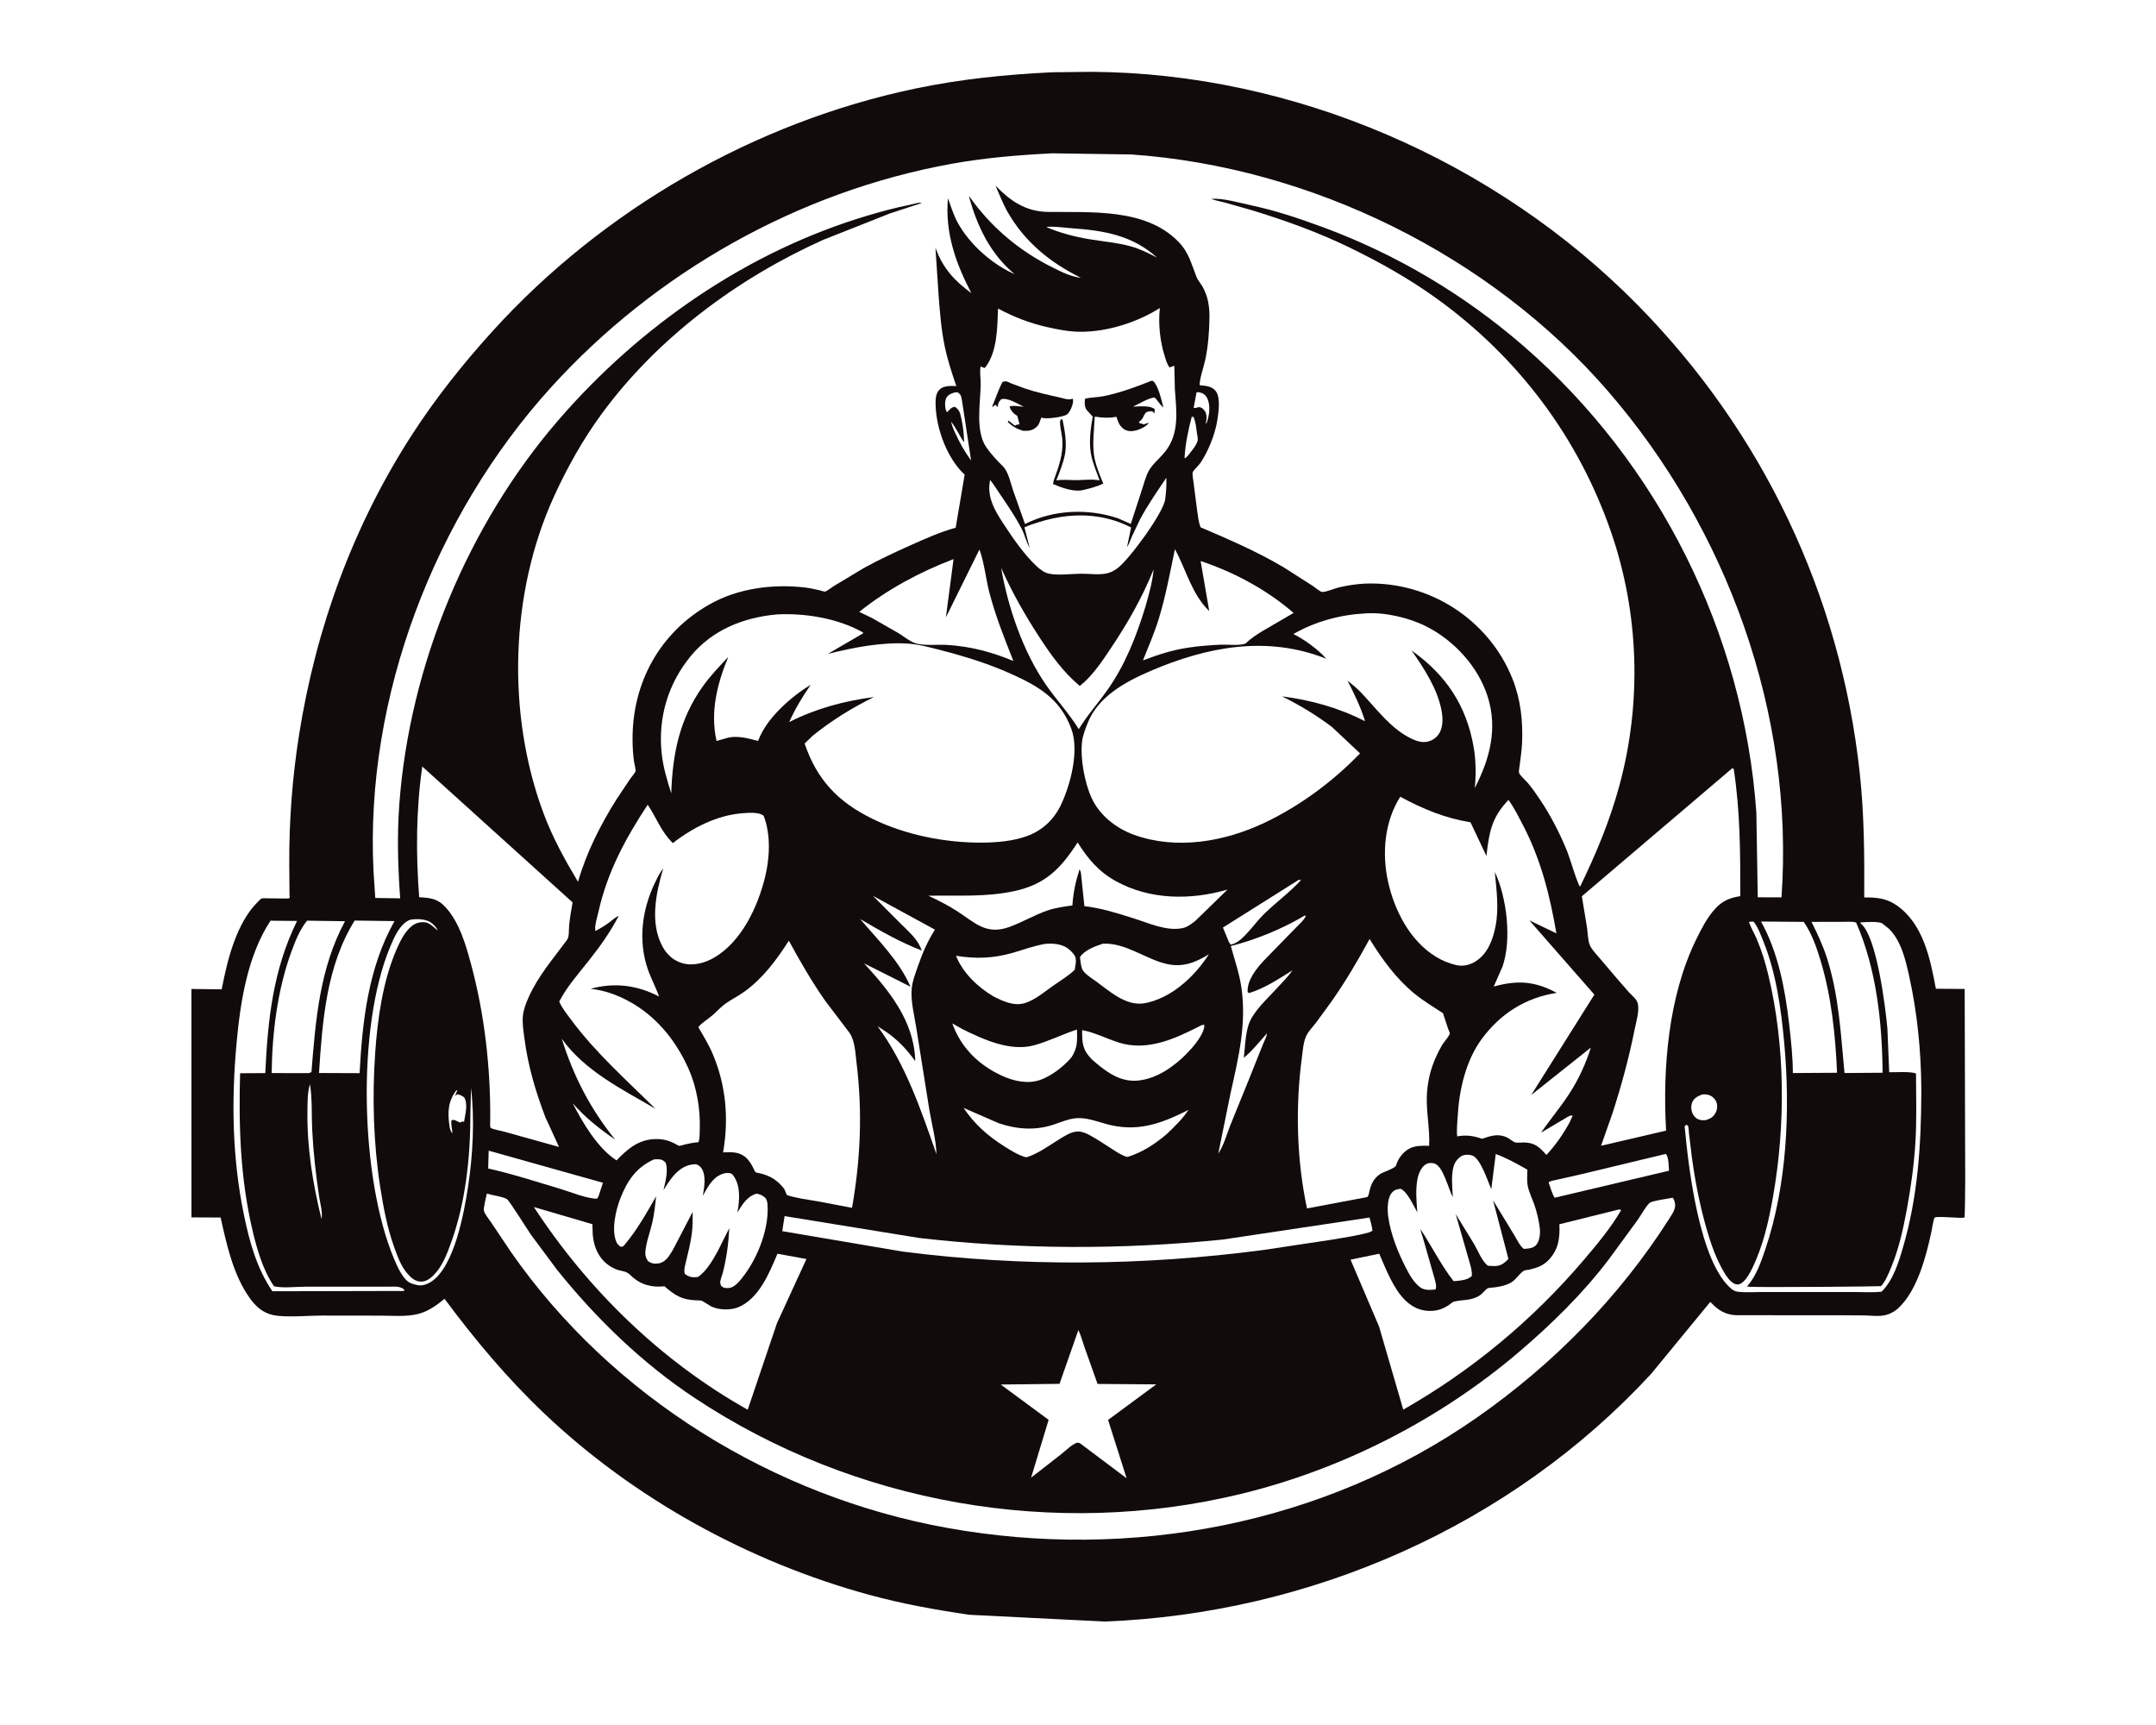
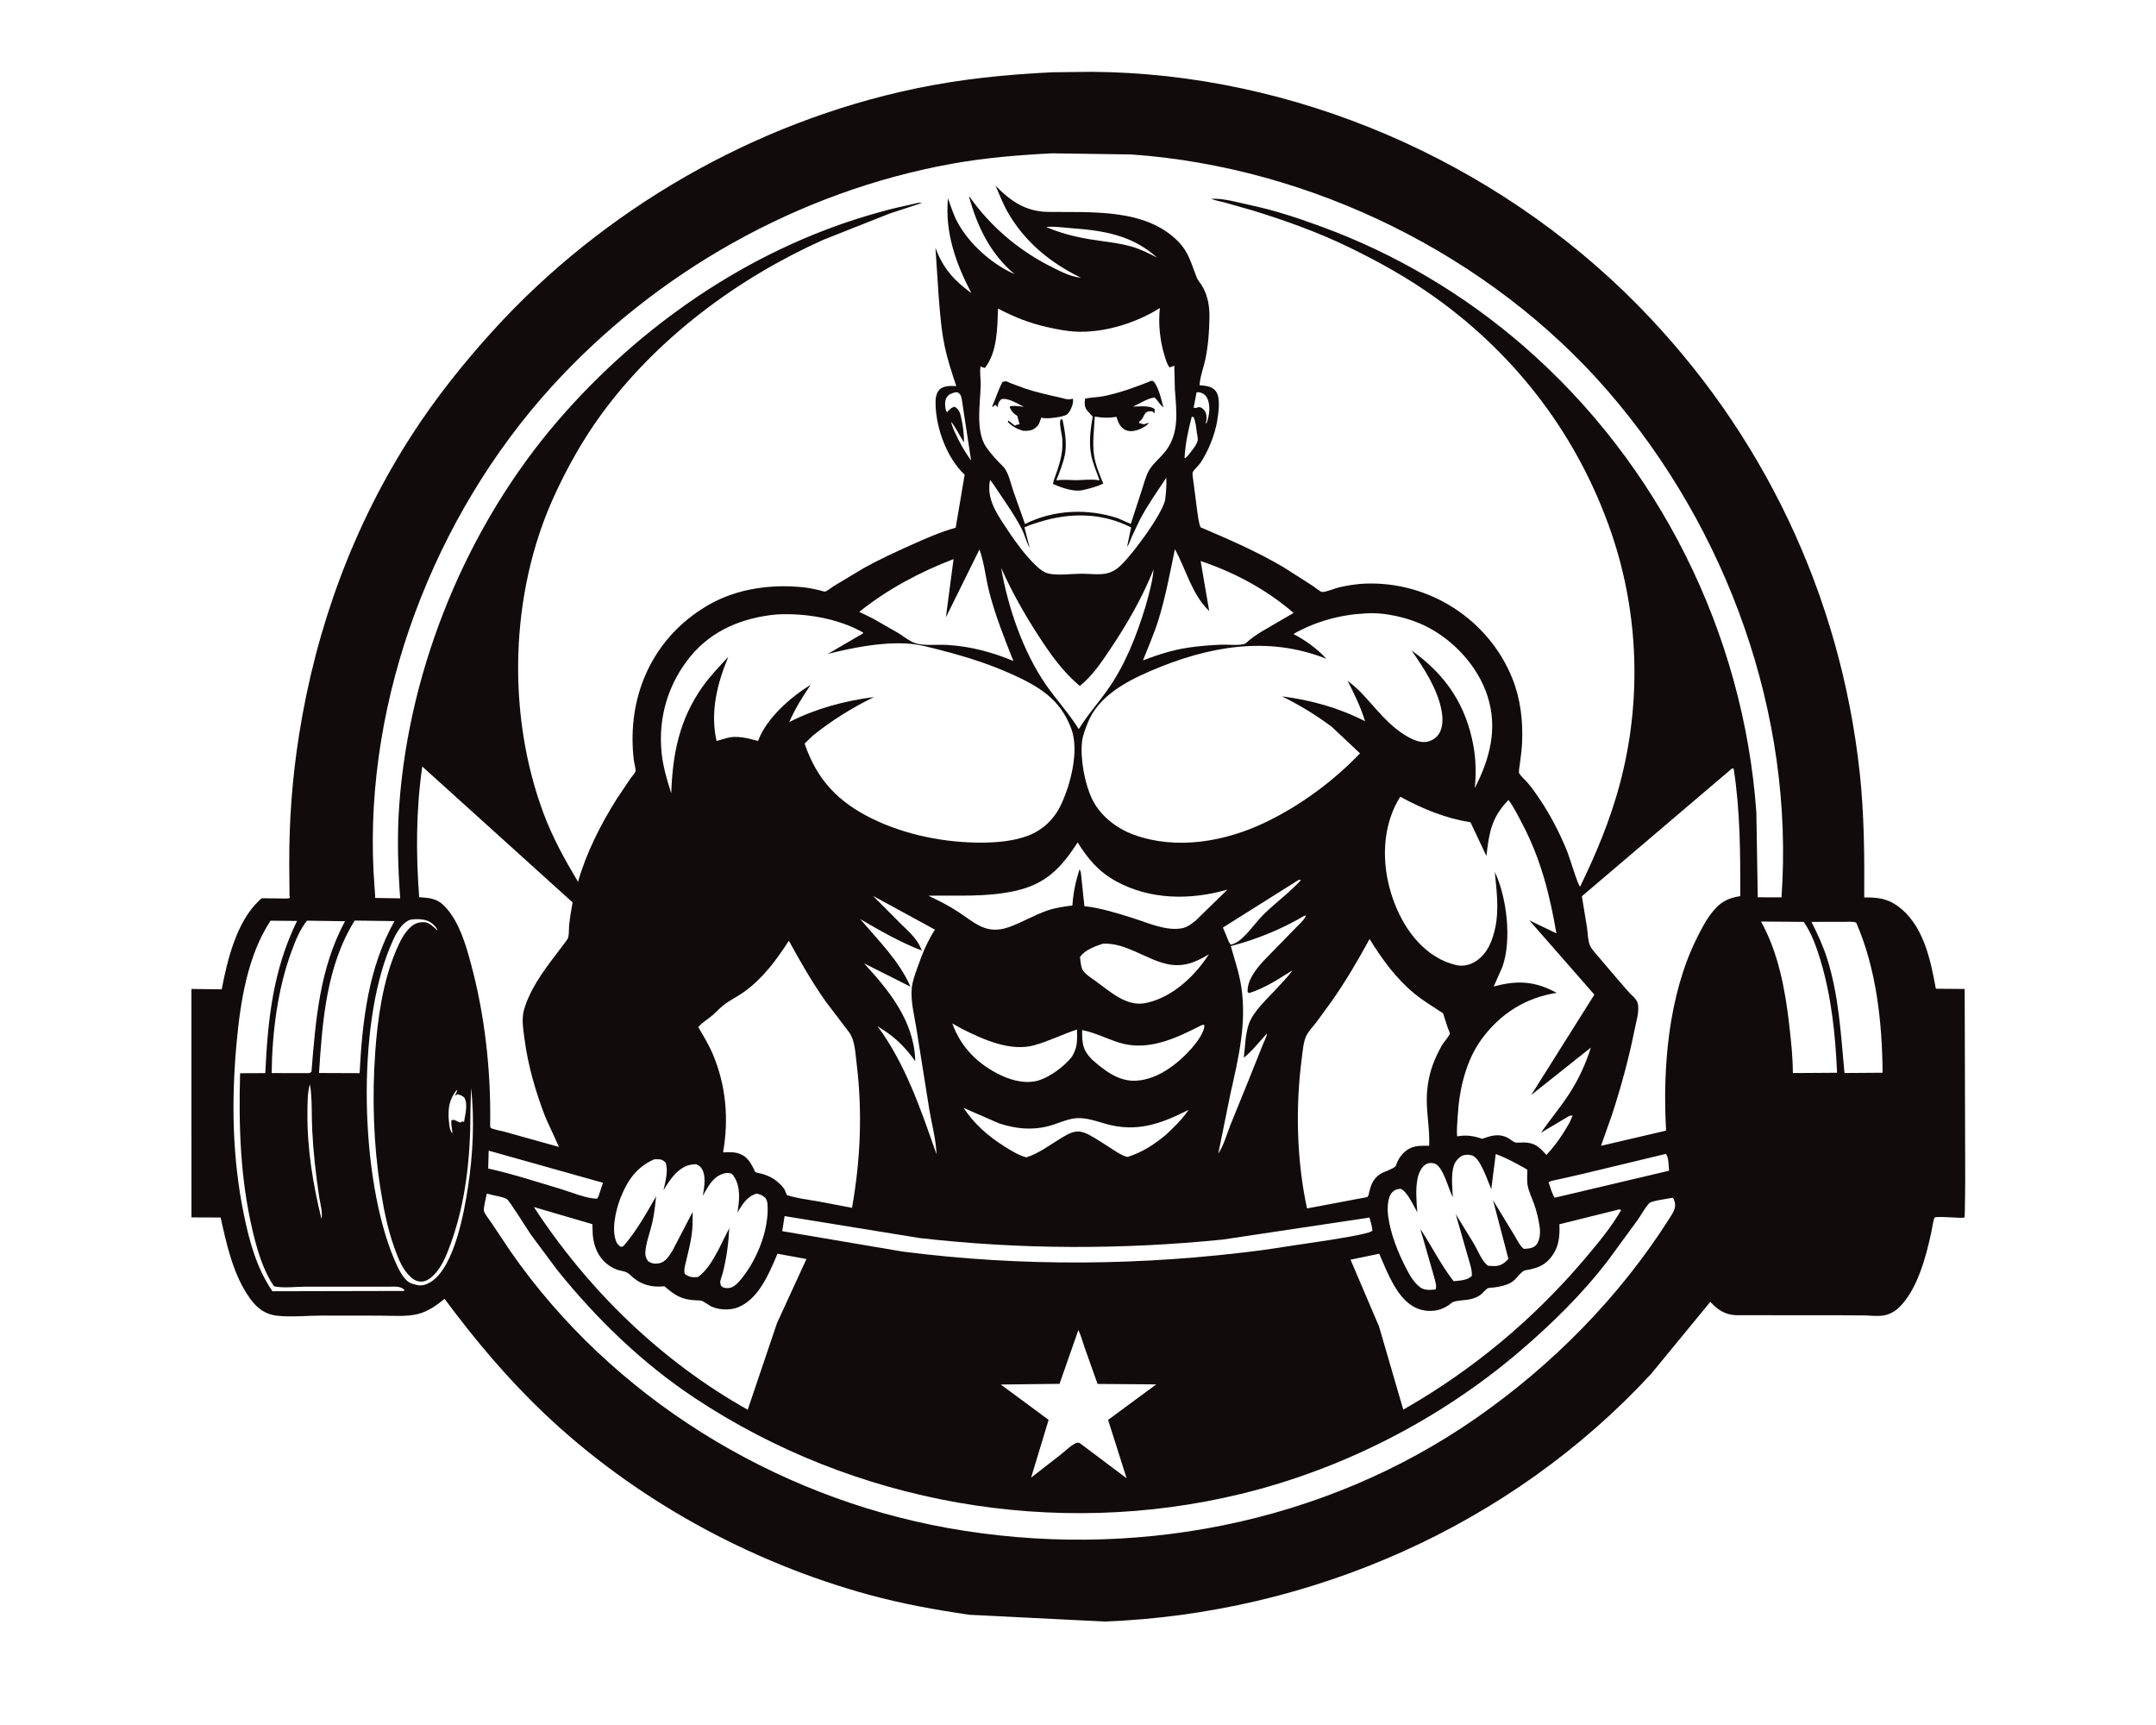
<svg xmlns="http://www.w3.org/2000/svg" version="1.1" style="display: block;" viewBox="0 0 2048 1638" width="1280" height="1024">
  <path transform="translate(0,0)" fill="rgb(255,255,255)" d="M -0 -0 L 2048 0 L 2048 1638 L -0 1638 L -0 -0 z" />
  <path transform="translate(0,0)" fill="rgb(17,11,11)" d="M 999.745 68.444 L 1036.58 68.022 C 1229.1 69.129 1420.36 152.384 1555.23 289.095 C 1674.46 409.966 1748.37 565.369 1766.59 734.047 C 1770.85 773.462 1771.08 812.597 1770.85 852.177 C 1782.41 852.067 1791.96 852.963 1801.66 859.692 C 1826.83 877.158 1833.69 910.556 1838.89 938.897 L 1866.26 939.119 L 1866.77 1120 C 1866.74 1122.98 1866.57 1155.62 1866.08 1156.08 C 1864.59 1157.48 1841.03 1154.54 1837.85 1156.2 C 1836.7 1156.8 1835.09 1167.76 1834.59 1170.08 C 1829.6 1193.21 1821.38 1224.97 1803.66 1241.86 C 1799.71 1245.62 1794.58 1248.37 1789.18 1249.23 C 1783.5 1250.15 1777.41 1249.37 1771.67 1249.18 L 1746.34 1249.03 L 1649 1248.98 C 1638.4 1248.48 1631.61 1243.85 1624.64 1236.29 L 1568.4 1304.72 C 1435.07 1449.1 1244.82 1532.42 1049.25 1539.94 L 920.604 1533.5 C 888.662 1528.83 856.581 1523.02 825.43 1514.5 C 711.778 1483.43 602.771 1423.69 517.22 1342.52 C 482.017 1309.12 451.136 1272.34 422.28 1233.39 C 414.739 1239.61 406.864 1245.29 397.253 1247.77 C 386.171 1250.64 372.53 1249.4 361.083 1249.39 L 305.964 1249.32 C 292.188 1249.35 277.246 1250.93 263.589 1249.52 C 258.451 1248.99 253.8 1247.54 249.404 1244.8 C 242.954 1240.76 238.346 1234.68 234.31 1228.36 C 220.822 1207.21 214.952 1180.47 209.585 1156.19 L 181.884 1156.08 L 181.84 939.114 L 210.602 939.467 C 215.907 911.726 224.527 876.114 245.46 855.82 C 246.116 855.184 247.357 853.769 248.08 853.351 C 249.25 852.673 252.873 853.018 254.295 853.032 L 272.498 853.215 C 273.131 853.203 274.639 853.163 275.041 852.65 C 275.522 852.036 275.024 851.09 275.016 850.311 L 274.764 820.799 C 274.551 779.442 277.653 738.33 284.128 697.485 C 300.234 595.889 335.533 499.023 391.523 412.445 C 413.956 377.757 440.221 344.818 467.958 314.257 C 572.851 198.684 716.801 115.821 869.66 83.881 C 912.777 74.872 955.8 70.528 999.745 68.444 z" />
  <path transform="translate(0,0)" fill="rgb(255,255,255)" d="M 1136.61 372.5 C 1137.88 372.181 1138.85 372.271 1140.1 372.6 C 1142.94 373.353 1145.22 374.989 1146.57 377.647 C 1150.24 384.871 1148.77 394.689 1146.04 401.938 L 1145.29 401.5 C 1146.43 398.698 1146.39 394.781 1145.38 391.929 C 1144.58 389.677 1141.72 386.502 1139.1 386.5 C 1136.99 386.498 1136.04 387.969 1133.87 387 L 1136.61 372.5 z" />
  <path transform="translate(0,0)" fill="rgb(255,255,255)" d="M 1132.09 395.5 L 1133.91 396.047 C 1135.76 400.665 1136.24 405.599 1136.86 410.5 C 1137.09 412.373 1138.05 416.273 1137.72 418.03 C 1136.88 422.47 1131.27 428.893 1128.51 432.435 L 1126 434.99 L 1125.2 434.5 C 1126.01 421.209 1128.67 408.348 1132.09 395.5 z" />
  <path transform="translate(0,0)" fill="rgb(255,255,255)" d="M 433.409 1035.5 L 434.497 1035.46 C 433.59 1037.16 432.958 1038.84 432.301 1040.65 L 434.5 1039.09 C 437.245 1039.76 438.656 1040.39 440.92 1042.08 C 444.823 1048.51 441.842 1058.41 440.761 1065.5 L 439.5 1064.84 L 437 1066.02 L 431.5 1063.47 L 428.881 1063.69 C 428.197 1067.45 429.53 1072.07 429.774 1075.93 L 429.003 1075.5 C 427.767 1073.3 427.258 1071.38 426.908 1068.89 C 425.137 1056.32 425.511 1045.89 433.409 1035.5 z" />
  <path transform="translate(0,0)" fill="rgb(255,255,255)" d="M 294.435 1029.5 C 296.698 1043.24 295.872 1059.2 296.578 1073.23 C 297.655 1094.59 300.035 1115.53 303.205 1136.68 C 304.101 1142.66 306.773 1151.84 305.355 1157.5 C 297.183 1124.31 291.632 1090.31 292.025 1056.05 C 292.121 1047.6 291.955 1037.62 294.435 1029.5 z" />
  <path transform="translate(0,0)" fill="rgb(255,255,255)" d="M 907.054 372.5 L 909.741 372.392 C 910.519 373.095 911.419 373.683 912.076 374.5 C 913.653 376.456 914.263 383.863 914.756 386.562 L 922.481 437.277 C 916.204 428.618 911.582 420.318 907.151 410.621 C 905.514 407.175 904.293 404.119 903.459 400.367 C 908.146 405.916 911.461 413.885 915.764 419.966 C 915.738 412.248 914.824 404.569 913.122 397.045 C 912.012 392.137 911.474 389.043 907 386.19 C 903.486 386.636 901.965 389.023 899.5 391.426 L 898.465 389.179 C 897.455 386.094 897.373 380.297 899.068 377.5 C 900.944 374.405 903.756 373.478 907.054 372.5 z" />
-   <path transform="translate(0,0)" fill="rgb(255,255,255)" d="M 1616.47 1039.5 C 1618.86 1039.02 1620.87 1039.11 1623.23 1039.84 C 1626.11 1040.73 1628.66 1042.89 1629.99 1045.61 C 1631.5 1048.71 1631.5 1052.74 1630.07 1055.87 C 1628.11 1060.15 1625.43 1062.04 1621.08 1063.5 C 1618.46 1064.02 1616.05 1063.99 1613.5 1063.04 C 1610.91 1062.08 1609.01 1059.95 1607.85 1057.5 C 1606.27 1054.15 1606.07 1049.92 1607.58 1046.49 C 1609.23 1042.72 1612.85 1040.9 1616.47 1039.5 z" />
  <path transform="translate(0,0)" fill="rgb(255,255,255)" d="M 993.988 215.5 C 994.873 215.313 995.03 215.252 996.069 215.199 C 1003.07 214.844 1010.96 216.087 1017.97 216.576 C 1048.39 218.695 1075.85 223.278 1099.14 244.544 C 1091.2 240.376 1083.36 236.405 1074.7 233.945 C 1061.96 230.328 1048.22 229.215 1035.16 227.059 C 1021.15 224.748 1007.04 221.122 993.988 215.5 z" />
  <path transform="translate(0,0)" fill="rgb(255,255,255)" d="M 1233.63 835.5 L 1235.9 835.626 C 1225.26 847.272 1212.25 856.672 1200.97 867.701 C 1193.06 875.432 1186.42 885.442 1178.08 892.5 C 1175.74 894.478 1172.03 896.515 1169 897.051 L 1167.35 894.5 L 1161.67 880.782 L 1233.63 835.5 z" />
  <path transform="translate(0,0)" fill="rgb(255,255,255)" d="M 1579.31 1096.5 L 1582.5 1095.82 C 1585.22 1099.02 1584.98 1107.35 1585.45 1111.73 L 1476.73 1137.4 C 1474.13 1133.02 1472.69 1127.57 1471.01 1122.74 C 1473.54 1121.06 1477.56 1120.65 1480.51 1119.96 L 1502.79 1114.89 L 1579.31 1096.5 z" />
  <path transform="translate(0,0)" fill="rgb(255,255,255)" d="M 464.2 1092.71 L 572.75 1123.2 L 568.5 1136.12 L 567.143 1138.31 C 556.924 1138.26 542.541 1132.07 532.534 1129.09 C 509.826 1122.32 486.84 1114.77 463.727 1109.66 L 464.2 1092.71 z" />
  <path transform="translate(0,0)" fill="rgb(255,255,255)" d="M 389.27 873.5 C 394.725 872.314 403.506 872.537 408.367 875.405 C 411.119 877.029 414.858 880.589 415.688 883.637 C 412.399 880.743 408.013 876.123 403.5 875.78 C 398.066 875.367 394.205 876.66 390.125 880.251 C 383.87 885.755 379.673 894.615 376.44 902.122 C 363.679 931.755 358.701 967.056 356.44 999.063 C 353.429 1041.68 354.689 1085.96 361.325 1128.2 C 364.311 1147.21 367.919 1166.2 374.436 1184.35 C 377.495 1192.87 381.055 1202.78 387.158 1209.64 C 390.614 1213.52 394.307 1216.97 399.825 1217.06 C 404.682 1217.13 408.481 1214.35 411.785 1211.08 C 419.73 1203.22 424.092 1192.1 427.876 1181.8 C 442.406 1142.24 446.918 1098.58 446.837 1056.7 L 447.456 1033 C 450.979 1063.43 449.19 1096.94 444.57 1127.22 C 440.76 1152.2 431.579 1202.23 410.097 1216.82 C 406.298 1219.4 401.276 1221.42 396.638 1220.41 L 395.5 1220.13 C 393.638 1219.69 391.811 1219.26 390.044 1218.5 C 382.711 1215.35 377.137 1202.2 374.232 1195.27 C 342.304 1119.1 338.628 975.847 370.509 899.376 C 374.272 890.351 379.643 877.454 389.27 873.5 z" />
  <path transform="translate(0,0)" fill="rgb(255,255,255)" d="M 1141.42 973.5 L 1143.87 973.076 L 1144 974.008 C 1144.07 980.318 1136.35 990.457 1132.36 995.006 C 1119.18 1010 1100.17 1024.95 1079.53 1026.23 C 1062.65 1027.27 1049.15 1016.6 1037.1 1005.96 C 1028.07 996.757 1027.91 990.293 1027.92 978.175 C 1039.94 980.478 1050.97 986.242 1062.58 989.954 C 1090.23 998.797 1117.09 985.965 1141.42 973.5 z" />
  <path transform="translate(0,0)" fill="rgb(255,255,255)" d="M 904.602 971.853 L 914.199 977.223 C 934.208 987.246 960.088 998.896 982.642 992.525 C 996.397 988.64 1009.43 982.158 1023.01 977.617 C 1023.25 987.979 1023.79 994.398 1018.14 1003.57 C 1011.21 1012.32 998.728 1021.7 988.201 1025.46 C 976.208 1029.75 962.392 1026.54 951.215 1021.3 C 929.267 1011.01 912.821 994.759 904.602 971.853 z" />
  <path transform="translate(0,0)" fill="rgb(255,255,255)" d="M 1239.14 869.5 L 1240.46 869.485 C 1239.37 873.14 1233.95 877.805 1231.24 880.664 L 1200.29 912.403 C 1193.13 920.235 1184.59 930.869 1185.1 942 L 1186.5 943.021 C 1201.17 938.59 1214.75 929.471 1227.69 921.439 C 1223.72 927.384 1218.02 932.774 1213.24 938.108 C 1204.59 947.758 1190.55 960.019 1186.25 972.5 C 1182.93 982.127 1182.72 994.254 1181.5 1004.44 C 1189.39 998.123 1196.59 988.877 1203.45 981.379 C 1203.73 983.336 1200.52 989.575 1199.67 991.734 L 1186.01 1025.91 L 1168.61 1068.68 C 1165.25 1077.37 1162.43 1087.77 1157.25 1095.48 L 1168.88 1038.22 C 1176.43 1004.63 1184.3 972.178 1179.16 937.388 C 1177.23 924.348 1172.72 911.051 1169.16 898.374 C 1193 892.294 1217.97 882.11 1239.14 869.5 z" />
  <path transform="translate(0,0)" fill="rgb(255,255,255)" d="M 915.31 1052.09 L 949.201 1066.83 C 966.677 1072.54 983.91 1073.73 1001.49 1067.72 C 1008.23 1065.42 1015.6 1062.31 1022.75 1061.84 C 1031.77 1061.25 1041.06 1064.54 1049.58 1067.03 C 1079.22 1075.69 1102.33 1067.46 1128.96 1053.99 C 1123.16 1062.72 1115.85 1069.72 1108.32 1076.91 C 1096.83 1086.6 1085.56 1094.09 1071.06 1098.67 C 1066.31 1097.7 1061.26 1094.24 1057.17 1091.66 C 1049.72 1086.96 1042.37 1081.85 1034.59 1077.7 C 1031.43 1076.01 1027.27 1074.33 1023.64 1074.49 C 1017.23 1074.75 1011.43 1078.68 1006.13 1081.92 C 996.209 1088 986.034 1095.71 974.814 1099.05 C 967.234 1096.92 960.738 1092.86 954.125 1088.68 C 938.36 1078.73 925.784 1067.7 915.31 1052.09 z" />
  <path transform="translate(0,0)" fill="rgb(255,255,255)" d="M 1047.66 896.101 C 1069.03 895.039 1087.67 910.485 1107.8 915.246 C 1123.34 918.922 1135.25 914.167 1148.34 906.184 C 1140.63 918.028 1131.47 928.548 1120.23 937.164 C 1111.11 944.369 1098.5 950.838 1086.92 952.723 C 1069.27 955.594 1053.73 940.965 1040.35 931.337 C 1036.78 928.767 1029.96 924.569 1028.07 920.45 C 1026.65 917.379 1026.42 912.317 1025.86 908.923 C 1030.03 902.232 1040.58 898.394 1047.66 896.101 z" />
  <path transform="translate(0,0)" fill="rgb(255,255,255)" d="M 829.217 850.679 L 888.111 882.777 C 880.578 894.691 876.165 905.372 871.555 918.579 C 869.359 924.87 866.833 931.432 866.12 938.083 C 864.81 950.295 868.543 964.317 870.447 976.395 L 882.815 1054.03 C 885.089 1067.53 889.224 1082.46 889.555 1096.07 C 874.899 1054.21 860.26 1010.48 833.557 974.468 L 842.737 980.5 C 853.678 988.286 861.457 996.757 869.289 1007.53 L 869.37 1006.52 C 868.016 969.364 844.634 940.752 820.768 914.79 L 864.865 936.975 C 854.58 912.957 833.872 892.385 817.038 872.711 C 836.148 883.809 854.958 894.729 875.649 902.633 L 874.061 899 C 870.339 890.543 861.582 883.098 855.112 876.648 L 829.217 850.679 z" />
-   <path transform="translate(0,0)" fill="rgb(255,255,255)" d="M 993.527 896.214 C 996.406 896.053 999.249 895.98 1002.12 896.3 C 1009.87 897.164 1015.22 900.056 1020.04 906.229 C 1023.46 910.606 1021.53 915.599 1020.87 920.94 C 1014.97 926.642 1007.19 931.25 1000.47 935.988 C 992.275 941.763 983.253 949.494 973.619 952.5 C 963.309 955.716 952.72 950.803 943.656 946.151 C 928.667 937.348 914.733 923.944 908.075 907.608 C 927.158 910.651 943.533 910.116 962.275 904.703 C 972.704 901.691 982.748 897.856 993.527 896.214 z" />
  <path transform="translate(0,0)" fill="rgb(255,255,255)" d="M 950.968 539.116 C 961.115 561.885 973.01 582.947 986.573 603.831 C 997.909 621.286 1009.6 637.857 1025.69 651.336 C 1037.73 641.748 1046.44 628.596 1054.92 615.922 C 1071.12 591.725 1084.97 567.616 1095.82 540.588 C 1094.75 552.787 1091.26 564.411 1088.02 576.168 C 1079.41 604.199 1068.9 631.154 1051.88 655.246 C 1043.03 667.774 1032.71 679.225 1024.73 692.365 C 1015.57 677.434 1003.44 664.511 993.5 650.117 C 971.759 618.648 957.419 576.547 950.968 539.116 z" />
  <path transform="translate(0,0)" fill="rgb(255,255,255)" d="M 291.631 874.245 L 327.711 874.792 C 303.597 919.653 299.868 968.328 295.853 1017.96 L 293.5 1019.05 L 258.055 1019.01 C 258.47 981.093 263.615 939.501 276.777 903.788 C 280.678 893.201 284.551 883.171 291.631 874.245 z" />
  <path transform="translate(0,0)" fill="rgb(255,255,255)" d="M 1720.74 875.393 L 1750.66 875.372 C 1754.42 875.405 1759.66 874.809 1763.17 876.054 C 1782.49 920.115 1787.88 971.011 1788.3 1018.68 L 1752.09 1018.95 C 1748.61 982.187 1746.83 945.596 1735.55 910.077 C 1731.71 897.998 1726.42 886.681 1720.74 875.393 z" />
  <path transform="translate(0,0)" fill="rgb(255,255,255)" d="M 336.925 874.138 L 374.719 874.666 C 349.866 918.941 344.233 969.251 341.583 1019.09 L 303.037 1018.94 C 306.222 969.608 310.076 917.143 336.925 874.138 z" />
  <path transform="translate(0,0)" fill="rgb(255,255,255)" d="M 256.968 874.279 L 282.166 874.511 C 259.308 921.222 254.428 967.982 251.99 1019.04 L 228.07 1019.16 C 226.669 1069.33 228.224 1118.64 239.717 1167.75 C 244.002 1186.06 249.59 1205.8 260.251 1221.48 C 268.689 1223.52 281.22 1221.87 290.252 1221.88 L 369.184 1221.91 C 374.907 1221.89 379.921 1220.95 384.301 1225 L 383.5 1225.95 L 258.761 1226.23 C 243.838 1204.42 236.977 1179.25 231.696 1153.62 C 220.536 1099.48 219.709 1045.08 224.754 990.174 C 228.33 951.249 235.155 907.417 256.968 874.279 z" />
  <path transform="translate(0,0)" fill="rgb(255,255,255)" d="M 1672.79 875.066 L 1713.38 875.397 C 1720.9 886.149 1725.56 899.505 1729.32 911.967 C 1739.7 946.347 1743.51 982.96 1745.03 1018.71 L 1703.05 1018.98 C 1703.01 1003.57 1701.3 987.953 1699.54 972.656 C 1695.75 939.631 1689.18 904.331 1672.79 875.066 z" />
  <path transform="translate(0,0)" fill="rgb(255,255,255)" d="M 1107.88 453.594 C 1108.22 460.251 1107.69 467.384 1106.84 474 C 1105.18 486.957 1072.34 531.672 1061.23 539.734 C 1057.98 542.093 1054.46 543.851 1050.49 544.591 C 1043.25 545.941 1034.54 544.663 1027.15 544.707 C 1017.89 544.763 1005.57 546.523 996.677 544.712 C 992.043 543.769 988.158 540.805 984.766 537.657 C 972.857 526.605 961.972 510.72 953.069 497.101 C 944.671 484.256 937.22 471.525 940.5 455.616 L 943.432 459.453 C 952.461 473.101 962.786 487.286 970.35 501.8 C 973.422 507.697 974.73 514.253 978.094 520.143 L 973.139 500.686 C 977.629 498.536 982.797 496.986 987.57 495.5 C 1016.55 486.478 1047.07 486.682 1074.45 500.799 L 1070.58 519.318 C 1072.65 516.612 1073.79 512.633 1075.13 509.5 L 1082.93 493.062 C 1090.27 479.336 1099.24 466.526 1107.88 453.594 z" />
  <path transform="translate(0,0)" fill="rgb(255,255,255)" d="M 1024.35 1263.08 C 1026.85 1268.2 1028.39 1274.32 1030.31 1279.73 L 1042.58 1314.25 L 1098.33 1314.68 L 1052.58 1348.42 L 1070.18 1403.88 L 1025.76 1370.5 L 1023.45 1369.98 C 1018.31 1371.45 1012.19 1377.78 1007.92 1381.1 L 979.451 1403.25 L 996.102 1348.37 L 950.616 1314.82 L 1006.45 1314.16 L 1024.35 1263.08 z" />
  <path transform="translate(0,0)" fill="rgb(255,255,255)" d="M 1116.06 521.405 C 1126.6 540.524 1132.18 564.549 1148.64 580.125 L 1140.49 532.671 C 1172.67 543.454 1203.01 559.713 1228.78 581.945 L 1215.53 589.692 C 1205.24 595.921 1192.78 602.037 1184 610.175 C 1183.72 610.432 1183.51 610.792 1183.17 610.953 C 1178.14 613.334 1165.89 611.842 1160.07 612.099 C 1149.66 612.558 1138.87 613.377 1128.56 614.946 C 1113.13 617.294 1100.19 621.548 1085.7 627.027 C 1090.86 614.078 1096.37 601.569 1100.51 588.218 C 1107.31 566.259 1111.35 543.865 1116.06 521.405 z" />
  <path transform="translate(0,0)" fill="rgb(255,255,255)" d="M 930.398 521.681 C 935.118 534.733 936.392 549.628 939.953 563.136 C 945.846 585.487 954.124 606.173 962.624 627.6 C 941.968 619.036 921.59 613.599 899.153 612.326 C 890.467 611.833 877.796 613.33 869.716 610.793 C 864.249 609.077 858.502 604.294 853.544 601.225 L 828.489 586.895 L 816.183 580.966 C 842.779 559.65 873.96 542.914 905.788 530.835 L 898.508 586.166 L 930.398 521.681 z" />
  <path transform="translate(0,0)" fill="rgb(255,255,255)" d="M 1023.66 799.948 C 1033.51 815.619 1043.55 827.65 1060.06 836.757 C 1092.5 854.648 1131.2 854.86 1166.03 844.705 L 1135.87 874.082 C 1132.2 877.055 1128.06 880.332 1123.34 881.334 C 1108.24 884.538 1090.53 876.335 1076.32 871.87 C 1061.2 867.116 1045.88 862.223 1030.08 860.472 L 1026.73 828.5 L 1025.5 825.334 C 1021.7 837.148 1019.57 847.382 1018.66 859.8 C 1010.57 860.917 1002.51 861.968 994.753 864.659 C 982.364 868.96 971.013 875.828 958.722 880.25 C 936.626 888.201 926.103 876.149 909.182 865.218 C 900.466 859.587 891.208 854.961 881.833 850.552 C 909.762 850.009 935.879 852.085 963.569 846.147 C 993.205 839.792 1007.85 824.399 1023.66 799.948 z" />
-   <path transform="translate(0,0)" fill="rgb(255,255,255)" d="M 1661.34 875.5 C 1663.02 874.999 1664.08 875.122 1665.81 875.237 C 1669.97 880.495 1672.52 887.682 1675.02 893.866 C 1687.22 924.052 1691.9 958.131 1694.85 990.409 C 1700.69 1054.3 1697.54 1125.52 1676.82 1186.58 C 1672.8 1198.46 1668.5 1211.08 1660.29 1220.77 L 1659.49 1221.7 L 1661.42 1221.95 C 1673.01 1222.7 1786.47 1221.7 1786.78 1221.38 C 1791.03 1216.89 1793.88 1209.62 1796.24 1204 C 1803.73 1186.13 1807.86 1167.15 1811.36 1148.16 C 1815.23 1127.22 1818.14 1106.35 1819.45 1085.08 C 1820.77 1063.34 1820.1 1041.27 1820.04 1019.49 C 1815.67 1017.24 1800.11 1018.37 1794.56 1018.22 L 1792.88 977 C 1791.11 956.897 1782.77 889.215 1767.72 877.082 L 1767.1 876.605 L 1767.5 875.91 C 1771.68 875.548 1784.31 874.744 1787.83 876.764 L 1789.07 877.748 L 1794.18 881.824 C 1805.8 893.027 1810.01 911.176 1813.4 926.331 C 1821.25 961.41 1824.8 997.822 1825.09 1033.73 L 1825.09 1036.44 C 1824.96 1086.5 1821.84 1136.32 1807.64 1184.64 C 1803.33 1199.3 1798.4 1215.62 1787.34 1226.62 C 1779.14 1227.59 1770.22 1226.94 1761.92 1226.95 L 1716.53 1226.97 L 1673.69 1226.94 C 1666.55 1226.92 1658.69 1227.57 1651.65 1226.79 C 1649.07 1226.5 1646.92 1225.82 1644.89 1224.14 C 1614.14 1198.66 1603.85 1108.45 1600.25 1069.5 L 1602 1068.07 C 1602.5 1068.48 1603.19 1068.74 1603.5 1069.31 C 1604.09 1070.39 1604.17 1074.58 1604.34 1076 L 1607.11 1098.82 C 1610.23 1121.95 1614.65 1144.57 1621.09 1167 C 1625.21 1181.3 1630.21 1195.72 1637.9 1208.53 C 1640.15 1212.27 1643.43 1217.18 1647.5 1219.02 C 1649.18 1219.79 1650.69 1220.06 1652.45 1219.44 C 1657.49 1217.69 1662.05 1209.3 1664.3 1204.7 C 1674.86 1183.17 1680.16 1159.48 1684.28 1136 C 1696.18 1068.07 1695.88 992.648 1679.66 925.47 C 1676.88 913.954 1673.33 902.403 1668.67 891.497 C 1666.35 886.09 1663.24 881.074 1661.34 875.5 z" />
  <path transform="translate(0,0)" fill="rgb(255,255,255)" d="M 745.295 1154.87 L 873.5 1175.68 C 969.191 1186.64 1065.98 1186.8 1161.77 1177.1 L 1300.9 1156.22 C 1302.04 1160.37 1303.31 1164.5 1303.69 1168.81 L 1300.5 1170.32 C 1288.68 1173.61 1276.22 1175.35 1264.13 1177.4 L 1200.12 1187.04 C 1085.98 1202.04 971.522 1203.18 857.275 1188.52 L 743.049 1169.15 L 745.295 1154.87 z" />
  <path transform="translate(0,0)" fill="rgb(255,255,255)" d="M 621.267 1100.99 L 623.448 1100.86 C 627.76 1100.79 629.207 1101.14 632.236 1103.96 C 635.1 1111.66 631.959 1122.38 630.26 1130.23 C 633.827 1124.49 637.475 1118.53 642.349 1113.79 C 647.622 1108.67 653.745 1105.45 661.23 1105.6 C 663.528 1106.48 665.049 1107.42 666.438 1109.53 C 671.067 1116.53 668.903 1127.7 667.633 1135.54 C 670.816 1129.7 674.689 1122.51 679.938 1118.3 C 683.139 1115.73 688.371 1113.37 692.553 1113.94 C 695.01 1114.28 695.577 1114.89 696.944 1116.86 C 703.737 1126.66 702.51 1140.49 700.445 1151.45 C 705.079 1143.93 709.513 1136.24 718.5 1133.55 C 721.615 1133.95 724.101 1134.98 726.5 1137.09 C 728.392 1138.75 728.944 1141.61 729.099 1144 C 730.688 1168.6 718.228 1198.64 702.153 1216.91 C 699.737 1219.66 695.83 1223.08 692 1223.18 C 688.584 1223.26 687.436 1223.27 684.913 1221 C 684.657 1220 684.222 1219.03 684.145 1218 C 683.993 1215.96 685.971 1211.17 686.518 1209.01 C 690.165 1194.63 692.017 1181.09 692.732 1166.32 L 681.846 1188.03 C 677.334 1196.28 670.901 1207.51 662.905 1212.69 C 657.879 1213.33 654.615 1212.83 650.5 1209.78 C 649.255 1205.96 651.067 1200.5 651.978 1196.69 C 653.99 1188.26 656.064 1179.92 657.189 1171.31 C 658.076 1164.53 657.985 1157.65 657.976 1150.82 L 639.228 1186.85 C 635.941 1192.19 632.646 1198.43 625.959 1199.7 C 621.92 1200.46 618.792 1199.92 615.5 1197.53 C 613.771 1194.88 612.804 1192.65 612.993 1189.4 C 613.522 1180.33 617.413 1170.48 619.5 1161.53 C 621.458 1153.14 622.341 1144.64 623.248 1136.09 C 614.461 1151.51 604.76 1168.63 593.281 1182.1 C 591.733 1183.92 591.84 1183.78 589.5 1183.97 C 588 1182.8 586.503 1181.57 585.685 1179.8 C 580.385 1168.36 585.021 1148.83 589.414 1137.64 C 595.941 1121 604.674 1108.35 621.267 1100.99 z" />
  <path transform="translate(0,0)" fill="rgb(255,255,255)" d="M 1388.77 1097.5 C 1391.92 1096.34 1395.43 1096.2 1398.64 1097.35 C 1406.34 1100.11 1413.29 1121.7 1416.56 1129.29 L 1420.83 1095.9 C 1431.32 1099.72 1441.22 1105.21 1450.87 1110.78 C 1450.78 1115.65 1450.28 1121.45 1451.23 1126.24 C 1452.37 1131.99 1455.3 1137.9 1457.28 1143.45 C 1459.81 1150.53 1461.6 1158.27 1462.61 1165.72 C 1463.3 1170.75 1462.72 1178.16 1459.27 1182.22 C 1456.42 1185.57 1451.56 1185.74 1447.5 1185.98 C 1443.78 1183.29 1440.91 1176.99 1438.5 1173.05 L 1418.27 1139.83 L 1432.85 1195.44 L 1430.81 1197.6 C 1424.83 1203.04 1421.17 1202.47 1413.5 1202.01 C 1408.05 1198.35 1403.79 1187.55 1400.37 1181.6 L 1382.78 1152.94 L 1396.16 1199.49 C 1397.33 1203.6 1398.26 1207.16 1398.19 1211.5 C 1394.36 1215.92 1386.23 1216.12 1380.79 1216.68 C 1368.87 1201.49 1360.02 1183.36 1349.28 1167.2 C 1349.81 1170.06 1350.82 1172.84 1351.68 1175.62 L 1362.52 1213.51 C 1363.27 1216.65 1365.09 1221.67 1363.57 1224.55 C 1358.57 1225.05 1352.84 1225.6 1348.66 1222.22 C 1342.63 1217.36 1339.14 1211 1335.63 1204.25 C 1327.96 1189.5 1321.03 1172.08 1318.7 1155.56 C 1317.8 1149.21 1317.58 1137.53 1322.28 1132.5 C 1324.94 1129.64 1326.87 1129.35 1330.5 1128.89 C 1337.08 1131.92 1342.67 1144.95 1346.28 1151.2 C 1345.57 1140.74 1344.5 1129.91 1346.47 1119.53 C 1347.38 1114.72 1350.04 1108.17 1354.48 1105.6 C 1356.92 1104.19 1359.76 1104.1 1362.42 1104.85 C 1370.88 1107.21 1375.87 1129.26 1380.03 1136.87 C 1379.68 1128.32 1378.51 1118.5 1380.19 1110.1 C 1381.37 1104.2 1383.78 1100.73 1388.77 1097.5 z" />
  <path transform="translate(0,0)" fill="rgb(255,255,255)" d="M 507.14 1146.26 L 562.734 1162.55 L 563.033 1172.07 C 564.237 1187.04 571.067 1199.71 585.577 1205.53 C 588.744 1206.8 592.755 1206.98 595.699 1208.52 C 597.734 1209.58 599.692 1211.82 601.459 1213.31 C 609.694 1220.25 619.276 1222.55 629.883 1221.62 L 631.17 1221.5 C 641.156 1230.17 647.428 1234.22 660.957 1234.83 C 662.988 1234.92 665.707 1234.68 667.52 1235.7 L 675.5 1240.6 C 682.429 1243.99 693.297 1244.45 700.502 1241.7 C 720.591 1234.01 730.698 1209.14 738.514 1190.6 L 766.049 1195.61 L 738.075 1256.5 L 710.252 1338.75 C 627.959 1292.57 558.623 1225.03 507.14 1146.26 z" />
  <path transform="translate(0,0)" fill="rgb(255,255,255)" d="M 1537.95 1148.5 L 1539.99 1149.05 C 1530.56 1165.51 1517.22 1181.49 1504.89 1195.99 C 1456.17 1253.36 1398.36 1301.41 1332.97 1338.67 L 1309.96 1259.68 L 1282.89 1196.23 L 1310.14 1190.57 C 1316.62 1205.37 1323.56 1224.1 1335.35 1235.29 C 1342.18 1241.77 1350 1245.18 1359.5 1244.9 C 1365.7 1244.72 1370.8 1242.89 1375.95 1239.53 C 1377.11 1238.77 1379.68 1236.47 1380.9 1236.15 C 1389.67 1233.88 1397.28 1235.59 1405.7 1230.11 C 1408.49 1228.29 1410.39 1225.21 1413.01 1223.46 C 1413.84 1222.9 1418.35 1222.75 1419.56 1222.57 C 1425.17 1221.76 1429.97 1220.91 1435 1218.15 C 1440.26 1215.26 1443.02 1209.48 1447.53 1206.78 C 1448.58 1206.14 1451.72 1205.9 1453.02 1205.61 C 1460.18 1203.97 1466.15 1201.81 1471.27 1196.31 C 1480.54 1186.37 1481.83 1175.64 1481.28 1162.59 L 1537.95 1148.5 z" />
  <path transform="translate(0,0)" fill="rgb(255,255,255)" d="M 401.115 727.834 L 543.916 856.902 C 542.573 864.211 541.332 871.6 540.619 879 C 540.288 882.445 540.795 889.507 538.759 892.293 C 525.572 910.341 511.179 926.632 501.989 947.338 C 499.644 952.62 497.4 958.548 496.749 964.325 C 495.934 971.559 497.293 979.388 498.231 986.568 C 501.59 1012.26 508.744 1036.46 517.948 1060.62 L 530.982 1089.18 L 478.665 1074.58 C 476.21 1073.88 467.724 1072.42 466.056 1070.99 C 465.298 1070.34 465.655 1064.87 465.664 1063.69 C 466.057 1013.96 460.327 963.238 447.343 915.17 C 442.395 896.849 436.453 876.239 423.57 861.838 C 415.857 853.217 409.083 852.678 398.187 851.973 C 395.023 810.591 395.196 769 401.115 727.834 z" />
  <path transform="translate(0,0)" fill="rgb(255,255,255)" d="M 1300.98 891.65 C 1312.88 910.878 1325.95 929.078 1343.6 943.553 C 1352.15 950.557 1361.57 956.068 1370.72 962.191 L 1375.56 976.918 C 1375.86 977.7 1377.31 980.671 1377.22 981.306 C 1376.87 983.756 1371.28 989.849 1369.86 992.347 C 1366.42 998.372 1363.26 1004.98 1360.91 1011.5 C 1357.02 1022.35 1355.11 1034.47 1355.31 1046 C 1355.55 1060.2 1358.2 1073.78 1357.57 1088.07 C 1351.28 1087.99 1344.39 1087.68 1338.69 1090.78 C 1332.51 1094.13 1328.13 1100.14 1326.1 1106.75 C 1325.25 1109.51 1314.09 1112.84 1311.02 1114.89 C 1303.77 1119.74 1301.72 1126.5 1300.12 1134.5 L 1298.93 1136.74 L 1241.53 1147.55 C 1231.7 1101.87 1230.44 1051.13 1236.59 1004.9 C 1237.47 998.254 1237.99 989.606 1240.86 983.584 C 1242.91 979.291 1247.18 974.913 1250.13 971.104 L 1264.98 950.771 C 1278.22 931.867 1289.96 911.908 1300.98 891.65 z" />
  <path transform="translate(0,0)" fill="rgb(255,255,255)" d="M 1645.47 729.5 L 1646.86 730.047 C 1653.09 770.222 1653.15 810.401 1653.13 850.941 C 1642.86 852.574 1636.04 855.42 1628.95 863.261 C 1621.6 871.382 1616.33 881.708 1611.51 891.487 C 1584.75 945.758 1579.26 1014.21 1582.63 1073.65 L 1520.84 1088.05 L 1531.53 1057.74 C 1540.14 1031.13 1547.25 1005.11 1552.73 977.671 C 1554.15 970.538 1557.69 959.371 1555.56 952.293 C 1554.44 948.599 1550.23 945.314 1547.62 942.598 L 1536.11 929.373 L 1519.09 909.382 C 1516.1 905.844 1512.08 901.816 1510.21 897.537 C 1508.32 893.204 1508.22 885.728 1507.53 880.927 L 1502.62 851.059 L 1645.47 729.5 z" />
  <path transform="translate(0,0)" fill="rgb(255,255,255)" d="M 749.328 893.275 C 760.073 912.92 771.335 932.617 784.277 950.911 L 806.904 980.707 C 812.208 988.454 812.492 999.99 813.621 1009.13 C 819.36 1055.61 817.476 1100.96 809.34 1147.02 L 776.385 1140.73 C 766.887 1139.14 756.666 1137.89 747.5 1134.91 L 744.907 1128.95 C 738.841 1121.22 732.629 1117.11 723.157 1114.51 C 721.851 1114.16 718.39 1113.71 717.543 1113.03 C 717.086 1112.67 716 1110.01 715.696 1109.44 C 713.853 1105.94 712.066 1102.53 709.146 1099.78 C 702.467 1093.5 695.333 1094.04 686.853 1094.33 C 692.417 1062.5 689.704 1030.87 677.07 1000.95 C 673.314 992.054 668.163 983.684 663.3 975.349 C 666.923 970.893 673.242 967.334 677.613 963.396 C 681.472 959.92 685.233 955.763 689.5 952.795 C 695.209 948.824 701.477 945.744 707.172 941.619 C 724.923 928.762 737.613 911.5 749.328 893.275 z" />
  <path transform="translate(0,0)" fill="rgb(255,255,255)" d="M 948.035 292.886 C 963.491 300.956 977.552 306.602 994.589 310.451 C 1004.84 312.768 1015.34 314.825 1025.89 314.908 C 1051.74 315.111 1080.12 306.021 1101.77 292.364 C 1100.16 306.754 1101.8 323.455 1106.12 337.24 C 1107.35 341.187 1108.4 345.534 1111 348.798 L 1115.5 347.159 L 1116.01 369.329 C 1117.47 389.967 1120.67 411.04 1107.01 428.468 C 1102.31 434.469 1095.18 440.151 1091.44 446.62 C 1088.13 452.357 1086.21 460.882 1083.98 467.224 L 1074.14 497.425 L 1061.67 491.972 C 1033 482.519 1000.71 483.912 973.657 497.488 L 962.538 466.153 C 960.011 458.873 958.035 447.89 952.441 442.453 C 947.086 437.25 941.236 430.882 936.977 424.754 C 926.287 409.376 931.25 382.891 931.577 365.189 C 931.683 359.406 930.421 353.498 931.5 347.793 C 932.906 348.469 933.965 348.941 935.5 349.293 C 947.458 334.382 947.331 311.088 948.035 292.886 z" />
  <path transform="translate(0,0)" fill="rgb(17,11,11)" d="M 952.332 362.5 C 953.388 362.319 954.429 361.96 955.5 361.957 C 956.55 361.954 959.487 363.547 960.567 363.97 L 973.644 368.788 C 984.188 372.355 995.053 374.729 1005.9 377.157 C 1008.8 377.806 1013.82 379.558 1016.67 379.002 L 1019.08 378.5 C 1019.31 379.616 1019.38 379.667 1019.32 381 C 1019.16 384.515 1016.35 391.585 1013.34 393.57 C 1009.84 395.882 994.713 397.884 990.462 396.745 L 989.248 396.381 C 987.485 399.793 987.656 402.594 984.541 405.375 C 980.522 408.965 976.872 409.123 971.828 408.975 C 965.648 407.037 961.799 405.011 957.245 400.5 L 958 399.331 L 964 404.086 C 965.214 403.439 965.99 403.097 967.386 402.925 L 968.5 402.831 L 966.316 394.816 C 962.821 392.746 960.247 389.911 958.969 386 C 961.375 384.532 969.567 385.921 972.518 386.151 C 966.992 383.532 956.902 377.035 951 379.062 C 948.262 382.066 948.218 382.438 947.771 386.5 L 945.5 384.202 L 943.086 386.177 L 942.41 386 C 945.852 378.106 948.244 370.149 952.332 362.5 z" />
  <path transform="translate(0,0)" fill="rgb(17,11,11)" d="M 1093.66 361.5 L 1095.29 361.629 C 1100.33 365.959 1103.33 380.146 1105.14 386.799 C 1101.95 384.454 1099.84 380.209 1096.82 377.339 C 1091.07 377.659 1081.83 383.48 1076.27 385.979 C 1082.17 385.937 1092.47 384.581 1096.91 388.5 L 1096.6 392.5 L 1094.67 390.5 C 1084.93 389.653 1088.51 396.122 1082.11 400.324 L 1082.06 401.5 L 1086.5 402.852 C 1088.18 402.265 1089.71 401.648 1091.49 401.5 C 1089.73 403.296 1087.98 404.763 1085.74 405.956 C 1081.18 408.389 1074.96 410.456 1069.86 408.54 C 1066.16 407.155 1063.37 403.599 1062.04 400.017 L 1060.97 397.076 L 1060.5 395.672 C 1053.17 396.981 1047.24 396.658 1039.91 395.492 C 1039.38 407.297 1037.56 420.469 1039.23 432.159 C 1040.54 441.338 1044.53 450.56 1048.01 459.087 C 1041.86 462.04 1035.13 463.796 1028.5 465.314 C 1019.88 467.29 1008.25 462.945 1000.28 459.5 L 1000.84 456.5 C 1005.76 442.627 1010.09 431.724 1009.11 416.782 C 1008.89 413.323 1005.8 401.059 1007.44 398.675 L 1008 397.85 L 1009.33 398.5 C 1011.5 408.936 1013.72 421.536 1011.47 432.076 C 1009.69 440.403 1006.51 448.153 1003.41 456.054 C 1010.39 454.974 1017.04 456.014 1024 455.836 C 1030.57 455.669 1036.34 454.898 1042.94 455.82 L 1044.5 456.048 C 1041.59 447.806 1037.9 439.618 1036.33 430.991 C 1034.31 419.865 1035.88 406.579 1038.03 395.562 L 1035.34 392.655 L 1032.34 389.239 C 1029.98 386.056 1030.16 382.221 1030.73 378.5 C 1036.05 377.123 1042.75 377.249 1048.46 376.064 C 1064.28 372.785 1078.69 367.477 1093.66 361.5 z" />
-   <path transform="translate(0,0)" fill="rgb(255,255,255)" d="M 615.252 764.102 C 623.807 776.728 627.763 789.518 639.143 800.585 C 657.584 786.129 680.808 774.263 704.5 772.277 C 710.13 771.805 720.928 770.767 725.395 774.649 C 732.367 792.355 731.212 814.935 726.674 833.174 C 719.679 861.283 704.532 893.904 678.638 909.196 C 669.79 914.421 658.63 917.509 648.492 914.725 C 640.016 912.397 633.55 906.587 629.382 898.961 C 617.052 876.403 623.117 847.915 629.991 824.609 C 626.694 828.623 624.443 833.494 622.191 838.153 C 609.817 863.745 606 893.094 615.317 920.264 C 618.377 929.188 622.967 937.464 626.074 946.323 C 605.322 935.464 583.742 932.751 561.09 938.904 C 568.711 939.872 576.283 941.61 583.467 944.369 C 616.533 957.068 639.875 983.114 654.048 1014.89 C 661.883 1032.46 665.43 1053.57 664.695 1072.81 C 664.554 1076.49 664.803 1081.26 663.495 1084.66 C 659.168 1084.97 655.212 1085.74 651 1086.71 C 649.472 1087.06 646.375 1088.19 645 1088.09 C 644.317 1088.04 642.362 1086.69 641.649 1086.31 C 635.201 1082.96 629.926 1081.55 622.661 1081.67 C 606.653 1081.96 596.108 1091.06 585.666 1101.93 C 567.908 1090.7 553.362 1066.02 543.979 1047.62 C 556.316 1061.68 569.005 1071.6 584.311 1082.18 C 560.641 1052.69 544.887 1022.28 533.59 986.311 C 555.365 1016.98 590.875 1034.37 622.657 1052.92 C 595.423 1026.03 565.393 999.336 542.617 968.486 C 538.663 963.13 533.723 957.16 531.218 951.043 C 538.425 937.182 549.116 925.017 558.787 912.839 C 569.788 898.987 579.57 885.426 587.725 869.677 C 584.463 870.999 581.269 874.081 578.383 876.197 C 574.355 879.149 570.1 881.617 565.733 884.036 L 565.435 882.974 C 564.856 878.494 567.529 869.914 568.57 865.352 C 577.258 827.294 594.077 796.372 615.252 764.102 z" />
  <path transform="translate(0,0)" fill="rgb(255,255,255)" d="M 1330.12 756.554 C 1351.91 768.236 1372.28 776.812 1396.83 780.791 L 1411.97 812.816 C 1414.49 790.629 1416.74 776.298 1432.93 759.582 C 1438.18 766.718 1442.2 774.963 1446.31 782.794 C 1463.62 815.716 1472.2 849.892 1478.44 886.308 L 1452.72 873.945 L 1514.51 944.497 L 1454.49 1039.87 L 1511.16 994.783 C 1506.31 1010.26 1499.57 1024.87 1490.75 1038.5 C 1482.4 1051.41 1472.5 1062.97 1463.87 1075.62 L 1487.97 1061.27 C 1489.95 1060.27 1491.7 1058.79 1493.87 1059.5 L 1491.06 1065.73 C 1484.75 1077.12 1477.84 1087.24 1468.92 1096.8 C 1462.43 1089.34 1457.84 1085.03 1447.53 1084.9 C 1445.26 1084.87 1441.65 1085.38 1439.55 1084.92 C 1437.46 1084.45 1433.98 1081.36 1431.84 1080.3 C 1423.39 1076.11 1416.08 1078.57 1407.83 1081.44 C 1400.25 1078.77 1393.73 1077.68 1385.7 1078.88 L 1384.18 1079.12 C 1383.51 1072.78 1384.35 1065.94 1384.71 1059.58 C 1386.14 1034.58 1392.48 1006.98 1407.61 986.483 C 1425.28 962.524 1449.31 947.295 1478.73 942.829 C 1458.14 931.624 1441.38 930.599 1418.88 936.817 L 1427.18 918.019 C 1436.16 892.561 1431.4 852.172 1419.92 827.933 C 1421.56 845.065 1424.02 863.052 1420.52 880.132 C 1417.93 892.769 1413.18 905.5 1401.84 912.811 C 1396.45 916.293 1389.7 917.932 1383.37 916.453 C 1376.15 914.768 1369.76 912.116 1363.43 908.184 C 1339.27 893.176 1324.59 864.473 1318.59 837.489 C 1312.57 810.426 1315.06 780.202 1330.12 756.554 z" />
  <path transform="translate(0,0)" fill="rgb(255,255,255)" d="M 462.444 1133.49 C 467.478 1135.09 477.244 1136.2 481.468 1138.68 C 483.923 1140.12 500.739 1167.3 504.388 1172.58 L 529.251 1205.99 C 566.635 1252.49 610.294 1294.75 660.133 1327.76 C 811.58 1428.07 1002.11 1461.67 1178.93 1418.69 C 1275.05 1395.32 1367.24 1348.25 1442.52 1284.2 C 1473.38 1257.95 1503.68 1228.33 1528.18 1195.98 L 1555.7 1158.39 C 1559.1 1153.6 1562.71 1146.55 1566.78 1142.49 C 1568.99 1140.27 1585.19 1138.19 1588.96 1137.41 L 1589.8 1138.68 C 1593.42 1146.42 1589.43 1151.16 1585.55 1157.44 C 1538.24 1231.78 1475.17 1295.76 1403.02 1346.13 C 1257.13 1447.98 1074 1482.33 900 1451.04 C 735.008 1421.37 581.148 1326.79 485.155 1188.64 L 466.215 1160.37 C 464.359 1157.52 460.775 1153.33 459.774 1150.24 C 458.865 1147.44 461.861 1136.73 462.444 1133.49 z" />
  <path transform="translate(0,0)" fill="rgb(255,255,255)" d="M 1296.56 582.434 C 1315.2 581.014 1338.25 586.434 1354.69 594.707 C 1381.2 608.041 1404.01 632.835 1413.09 661.216 C 1422.88 691.809 1415.17 720.691 1400.92 748.273 C 1402.19 735.556 1402.01 721.682 1399.78 709.082 C 1392.82 669.598 1373.41 640.69 1340.81 617.586 C 1352.63 634.439 1365.51 654.137 1369.34 674.686 C 1370.72 682.086 1370.97 691.234 1366.32 697.572 C 1363.37 701.584 1358.71 704.176 1353.73 704.543 C 1348.25 704.946 1342.97 702.64 1338.24 700.113 C 1319.62 690.152 1306.93 672.23 1292.58 657.283 C 1288.75 653.292 1284.33 649.758 1280.04 646.274 C 1286.42 658.817 1292.55 671.344 1296.69 684.836 C 1271.52 671.975 1245.68 664.833 1217.76 661.182 C 1234.41 669.401 1250.34 679.061 1265.18 690.235 L 1291.91 715.336 C 1266.45 741.858 1235 765.098 1201.74 780.986 C 1163.65 799.184 1117.83 807.356 1077.21 792.696 C 1060.33 786.603 1044.5 774.281 1036.92 757.72 C 1030.26 743.158 1025.96 719.965 1027.88 703.92 C 1028.56 698.203 1031.05 691.983 1033.14 686.643 C 1043.06 661.277 1069.38 647.177 1093.05 637.017 C 1146.78 613.948 1203.76 603.142 1259.82 625.494 C 1252.06 616.487 1239.06 607.243 1228.59 601.98 C 1249.44 590.099 1272.71 583.744 1296.56 582.434 z" />
  <path transform="translate(0,0)" fill="rgb(255,255,255)" d="M 737.626 583.412 L 737.675 583.397 C 764.669 581.918 796.11 587.058 819.892 600.574 L 819.741 601.415 L 786.354 620.881 C 810.271 614.901 837.011 609.578 861.844 611.05 C 873.044 611.714 884.33 614.917 895.146 617.726 C 917.452 623.518 939.663 630.466 960.699 639.961 C 986.871 651.774 1007.15 663.688 1017.63 691.963 C 1025.29 712.633 1017.17 743.989 1008.17 763.487 C 1001.56 777.814 990.391 788.538 975.5 793.913 C 962.365 798.654 947.317 800.014 933.406 800.122 C 898.275 800.394 860.507 792.997 828.891 777.578 C 796.262 761.665 776.057 740.637 764.31 706.003 L 771.953 698.643 C 790.057 684.011 809.272 672.153 830.134 661.877 C 802.211 665.452 774.832 672.825 749.68 685.627 C 755.406 672.738 762.176 661.789 770.103 650.144 C 751.543 661.581 728.711 681.332 720.587 702.323 L 720.128 703.538 C 710.016 700.942 699.607 697.836 689.254 701.131 L 680.657 703.545 C 674.424 676.039 681.253 649.254 691.767 623.729 C 683.341 632.784 674.679 641.749 667.502 651.849 C 645.343 683.034 638.865 715.822 637.633 753.292 C 633.56 740.591 629.799 727.945 628.449 714.618 C 625.056 681.144 634.748 648.908 656.088 623 C 676.634 598.055 706.166 586.293 737.626 583.412 z" />
  <path transform="translate(0,0)" fill="rgb(255,255,255)" d="M 999.532 145.427 L 1074.7 146.507 C 1245.3 158.458 1415.45 241.979 1527.48 371.363 C 1640.76 502.191 1704.59 678.467 1692.26 852.076 L 1669.71 852.067 L 1668.37 771.436 C 1656.33 601.482 1575.84 440.08 1447.29 328.522 C 1391.08 279.742 1326.17 241.155 1256.31 215.453 C 1234.33 207.368 1212.06 199.853 1189.12 194.959 C 1177.53 192.488 1162.02 187.822 1150.5 188.636 C 1154.55 190.332 1159.05 190.987 1163.29 192.134 L 1189.8 199.661 C 1221.31 209.321 1252.33 220.489 1282 234.918 C 1310.77 248.912 1338.19 264.275 1364.21 282.986 C 1442.01 338.931 1499.6 415.426 1530.68 506.075 C 1557.01 582.913 1559.58 667.125 1538.4 745.494 C 1529.27 779.249 1516.22 810.614 1500.93 841.962 C 1498.56 839.857 1491.1 814.392 1488.76 808.636 C 1481.7 791.271 1473.19 774.664 1462.75 759.081 C 1459.12 753.671 1455.43 748.356 1451.21 743.384 C 1449.4 741.249 1443.86 736.312 1443.01 733.979 C 1442.49 732.558 1443.32 728.541 1443.51 726.963 C 1444.35 719.837 1445.51 712.668 1445.83 705.497 C 1446.77 684.59 1444.43 663.761 1436.59 644.22 C 1414.06 588.057 1357.5 551.929 1297.1 554.092 C 1288.85 554.388 1280.12 555.812 1272.09 557.643 C 1267.85 558.608 1259.66 562.261 1255.73 562.046 C 1254.37 561.971 1248.44 557.272 1246.92 556.234 L 1218.81 538.292 C 1193.61 523.469 1167.26 512.087 1140.43 500.632 C 1138.52 495.837 1138.04 490.448 1137.26 485.356 L 1133.73 458 C 1133.53 455.98 1132.4 450.219 1132.93 448.449 C 1133.47 446.645 1138.84 441.641 1140.25 439.556 C 1147.66 428.611 1154.25 412.227 1156.29 399.159 C 1157.47 391.659 1159.71 377.298 1154.76 371.147 C 1150.88 366.319 1145.15 366.357 1139.49 365.628 C 1139.83 357.867 1143.27 349.101 1144.9 341.433 C 1147.63 328.672 1148.65 315.138 1148.86 302.115 C 1149.04 291.207 1147.58 281.113 1142.03 271.617 C 1140.37 268.78 1137.88 266.142 1136.68 263.131 C 1131.49 250.171 1129.53 239.803 1119.25 229.261 C 1088.16 197.349 1036.24 201.66 995.469 201.074 C 974.365 200.771 959.901 190.808 945.653 176.169 C 949.361 184.418 952.575 193.099 957.048 200.963 C 973.299 229.534 997.578 249.271 1026.81 263.634 C 1015.48 262.471 1004.32 255.962 994.232 250.947 C 964.704 235.134 940.153 213.805 920.786 186.396 L 920.556 186.858 C 928.408 215.187 940.812 240.884 963.694 260.171 L 961.747 259.278 C 941.001 249.545 920.582 231.224 909.595 211.021 C 905.676 203.813 903.265 195.795 900.457 188.11 C 897.569 220.782 907.795 249.668 922.685 278.167 C 906.785 266.687 895.717 254.559 888.87 235.847 L 888.586 235.043 L 891.636 281.143 C 892.921 297.245 894.066 312.708 897.357 328.6 C 900.042 341.562 904.173 353.971 908.397 366.49 C 903.383 366.276 896.402 365.983 892.524 369.739 C 888.63 373.512 888.586 379.712 888.74 384.74 C 889.433 407.414 899.761 435.198 916.334 450.662 L 907.81 501.031 C 893.255 505.037 879.423 511.208 865.676 517.363 C 850.402 524.201 835.03 531.28 820.399 539.415 L 791.993 556.48 C 790.377 557.487 785.172 561.503 783.774 561.664 C 782.588 561.8 779.32 560.615 778.021 560.322 C 773.279 559.252 768.501 558.197 763.663 557.674 C 733.537 554.421 701.208 558.585 674.506 573.545 C 626.772 600.289 600.414 648.387 600.87 702.823 C 600.928 709.768 601.327 716.458 602.31 723.343 C 602.546 724.996 604.115 731.079 603.696 732.364 C 603.115 734.149 600.149 737.362 599.013 739.004 L 585.819 758.702 C 570.484 783.005 556.946 809.71 549.076 837.367 C 536.569 816.443 525.076 795.678 516.5 772.813 C 481.096 678.417 484.292 562.949 526.36 471.07 C 538.846 443.799 553.663 417.305 571.401 393.08 C 624.355 320.758 700.512 264.225 781.805 227.68 L 844.925 202.681 L 875.5 192.647 L 874.5 192.377 C 871.912 192.158 866.825 193.804 864.135 194.34 C 850.756 197.005 837.405 200.637 824.326 204.519 C 710.476 238.309 607.9 309.214 530.566 398.674 C 444.288 498.483 389.022 632 379.313 763.64 C 377.104 793.591 377.961 823.14 380.145 853.05 L 356.474 852.676 L 354.818 827.65 C 346.442 662.086 412.695 489.743 523.575 367.555 C 622.773 258.241 758.637 181.631 904.033 155.363 C 935.669 149.648 967.453 147.043 999.532 145.427 z" />
</svg>